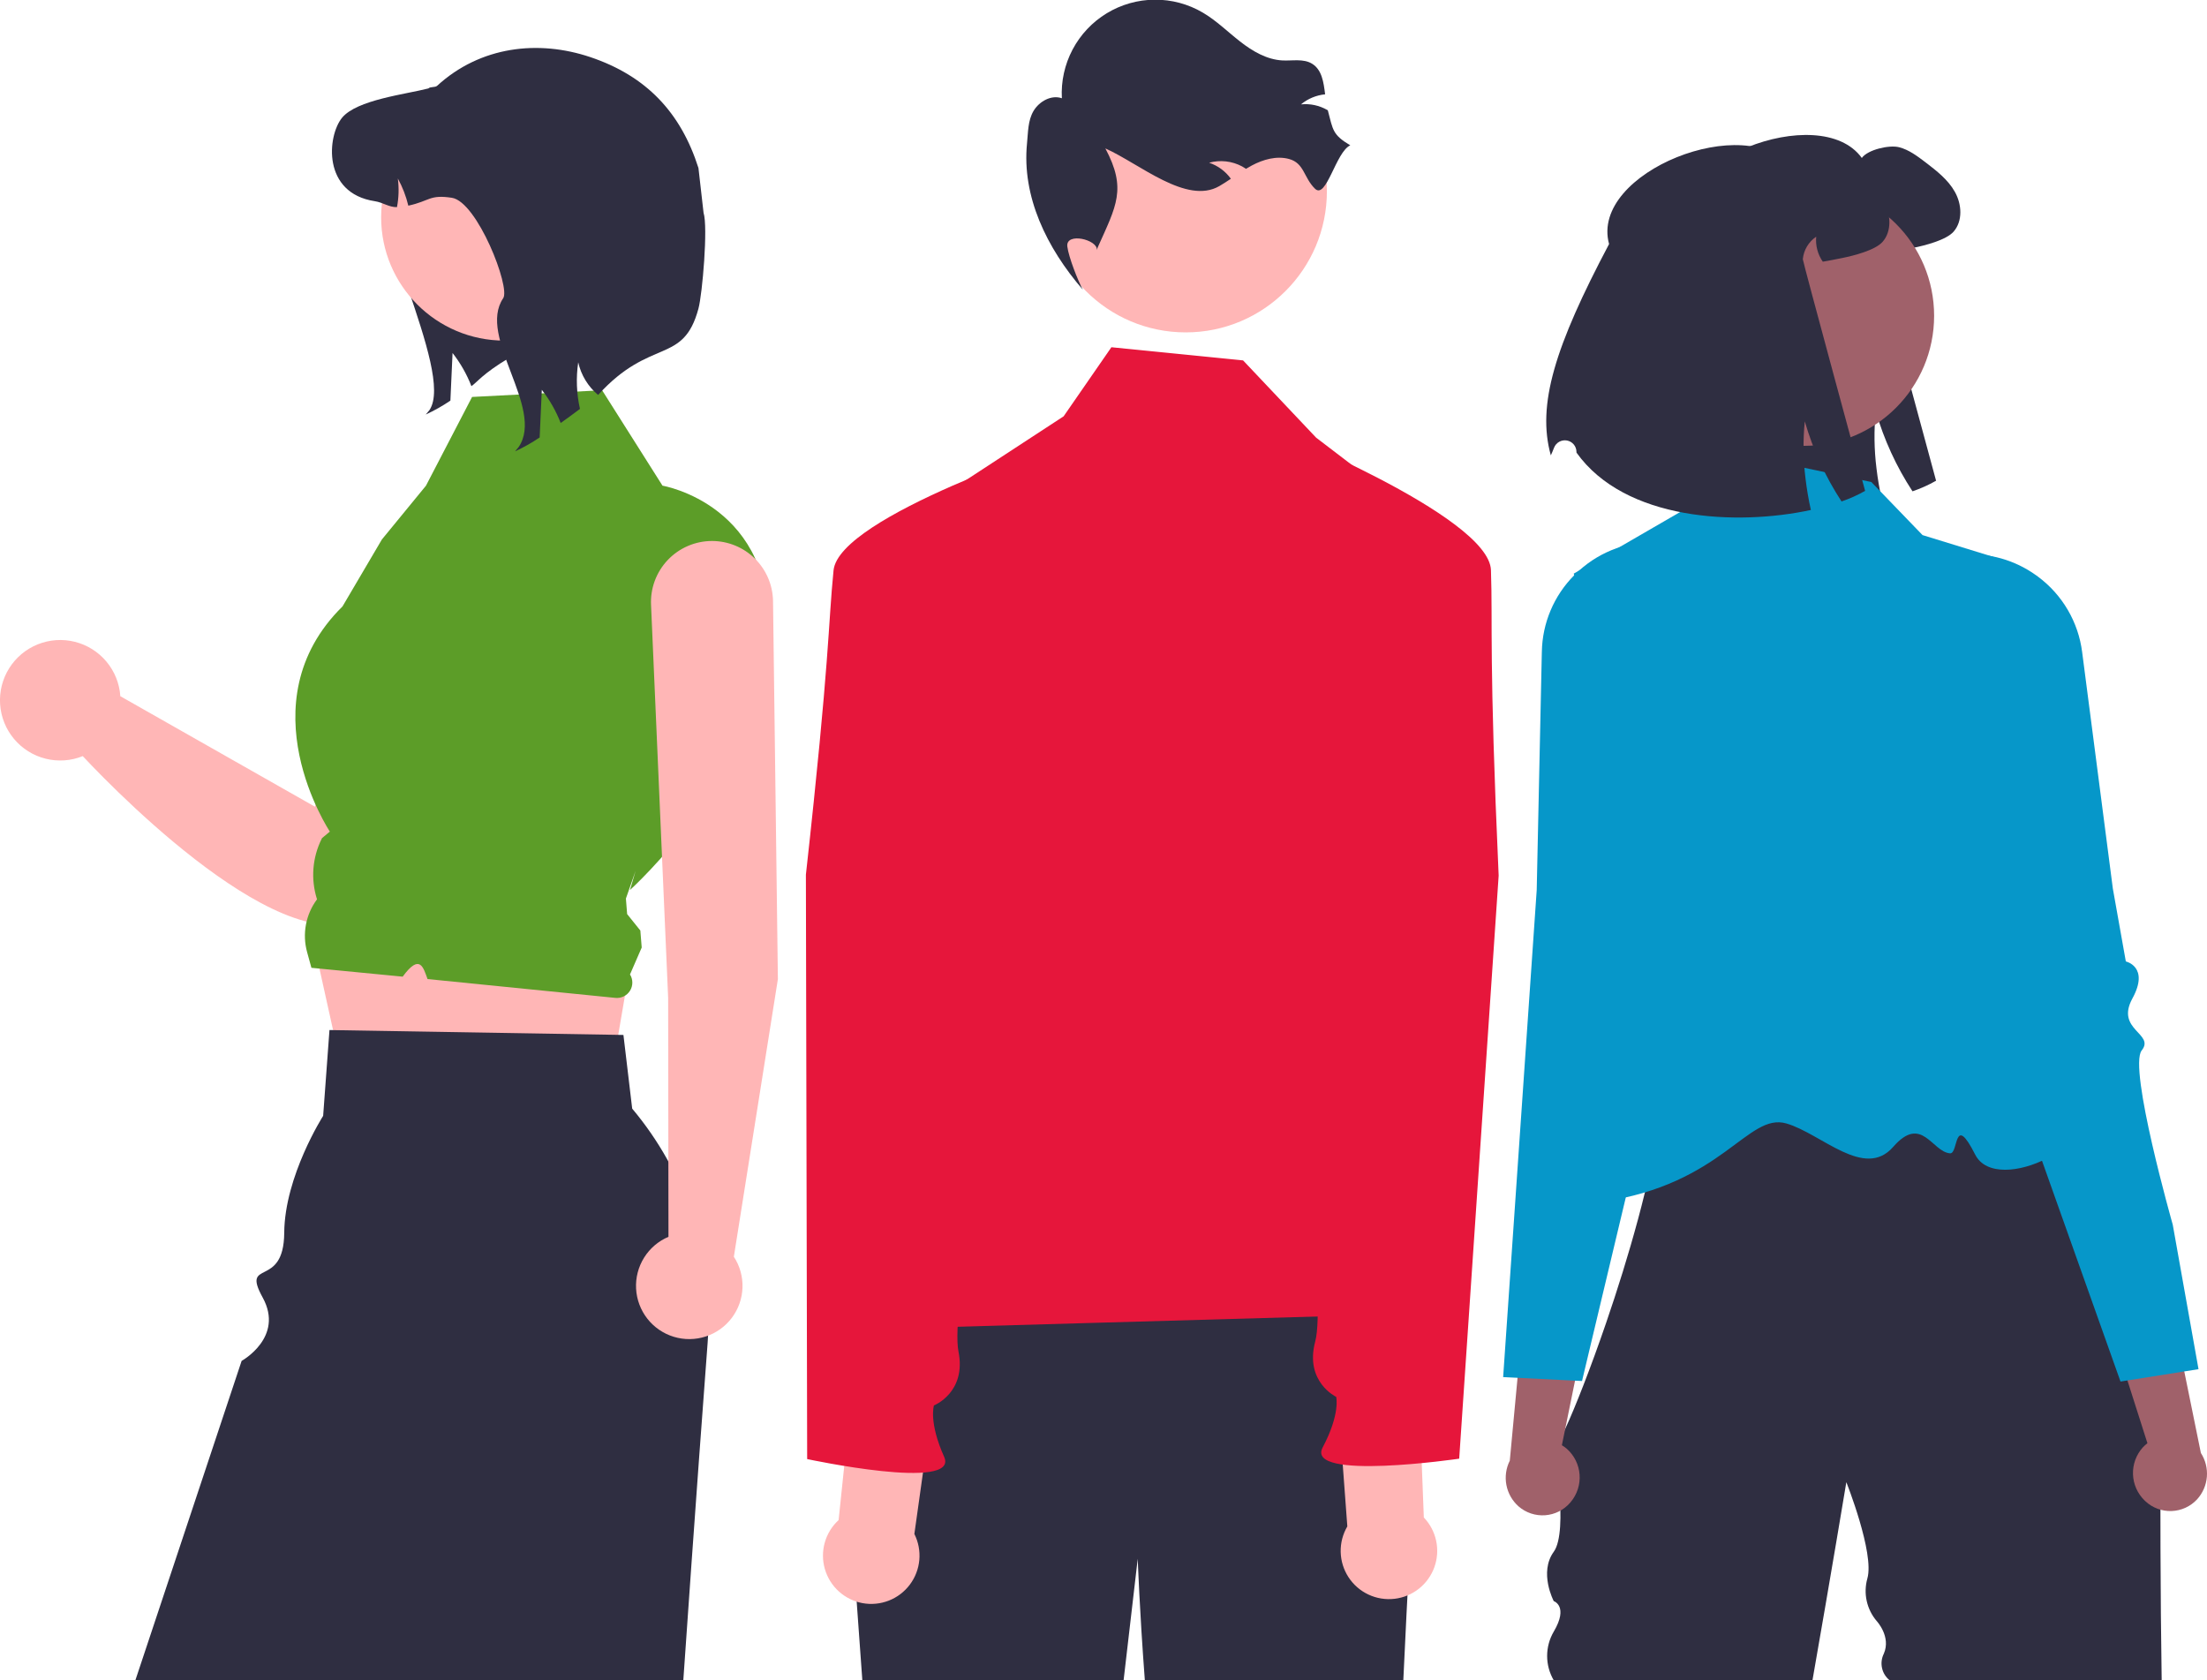
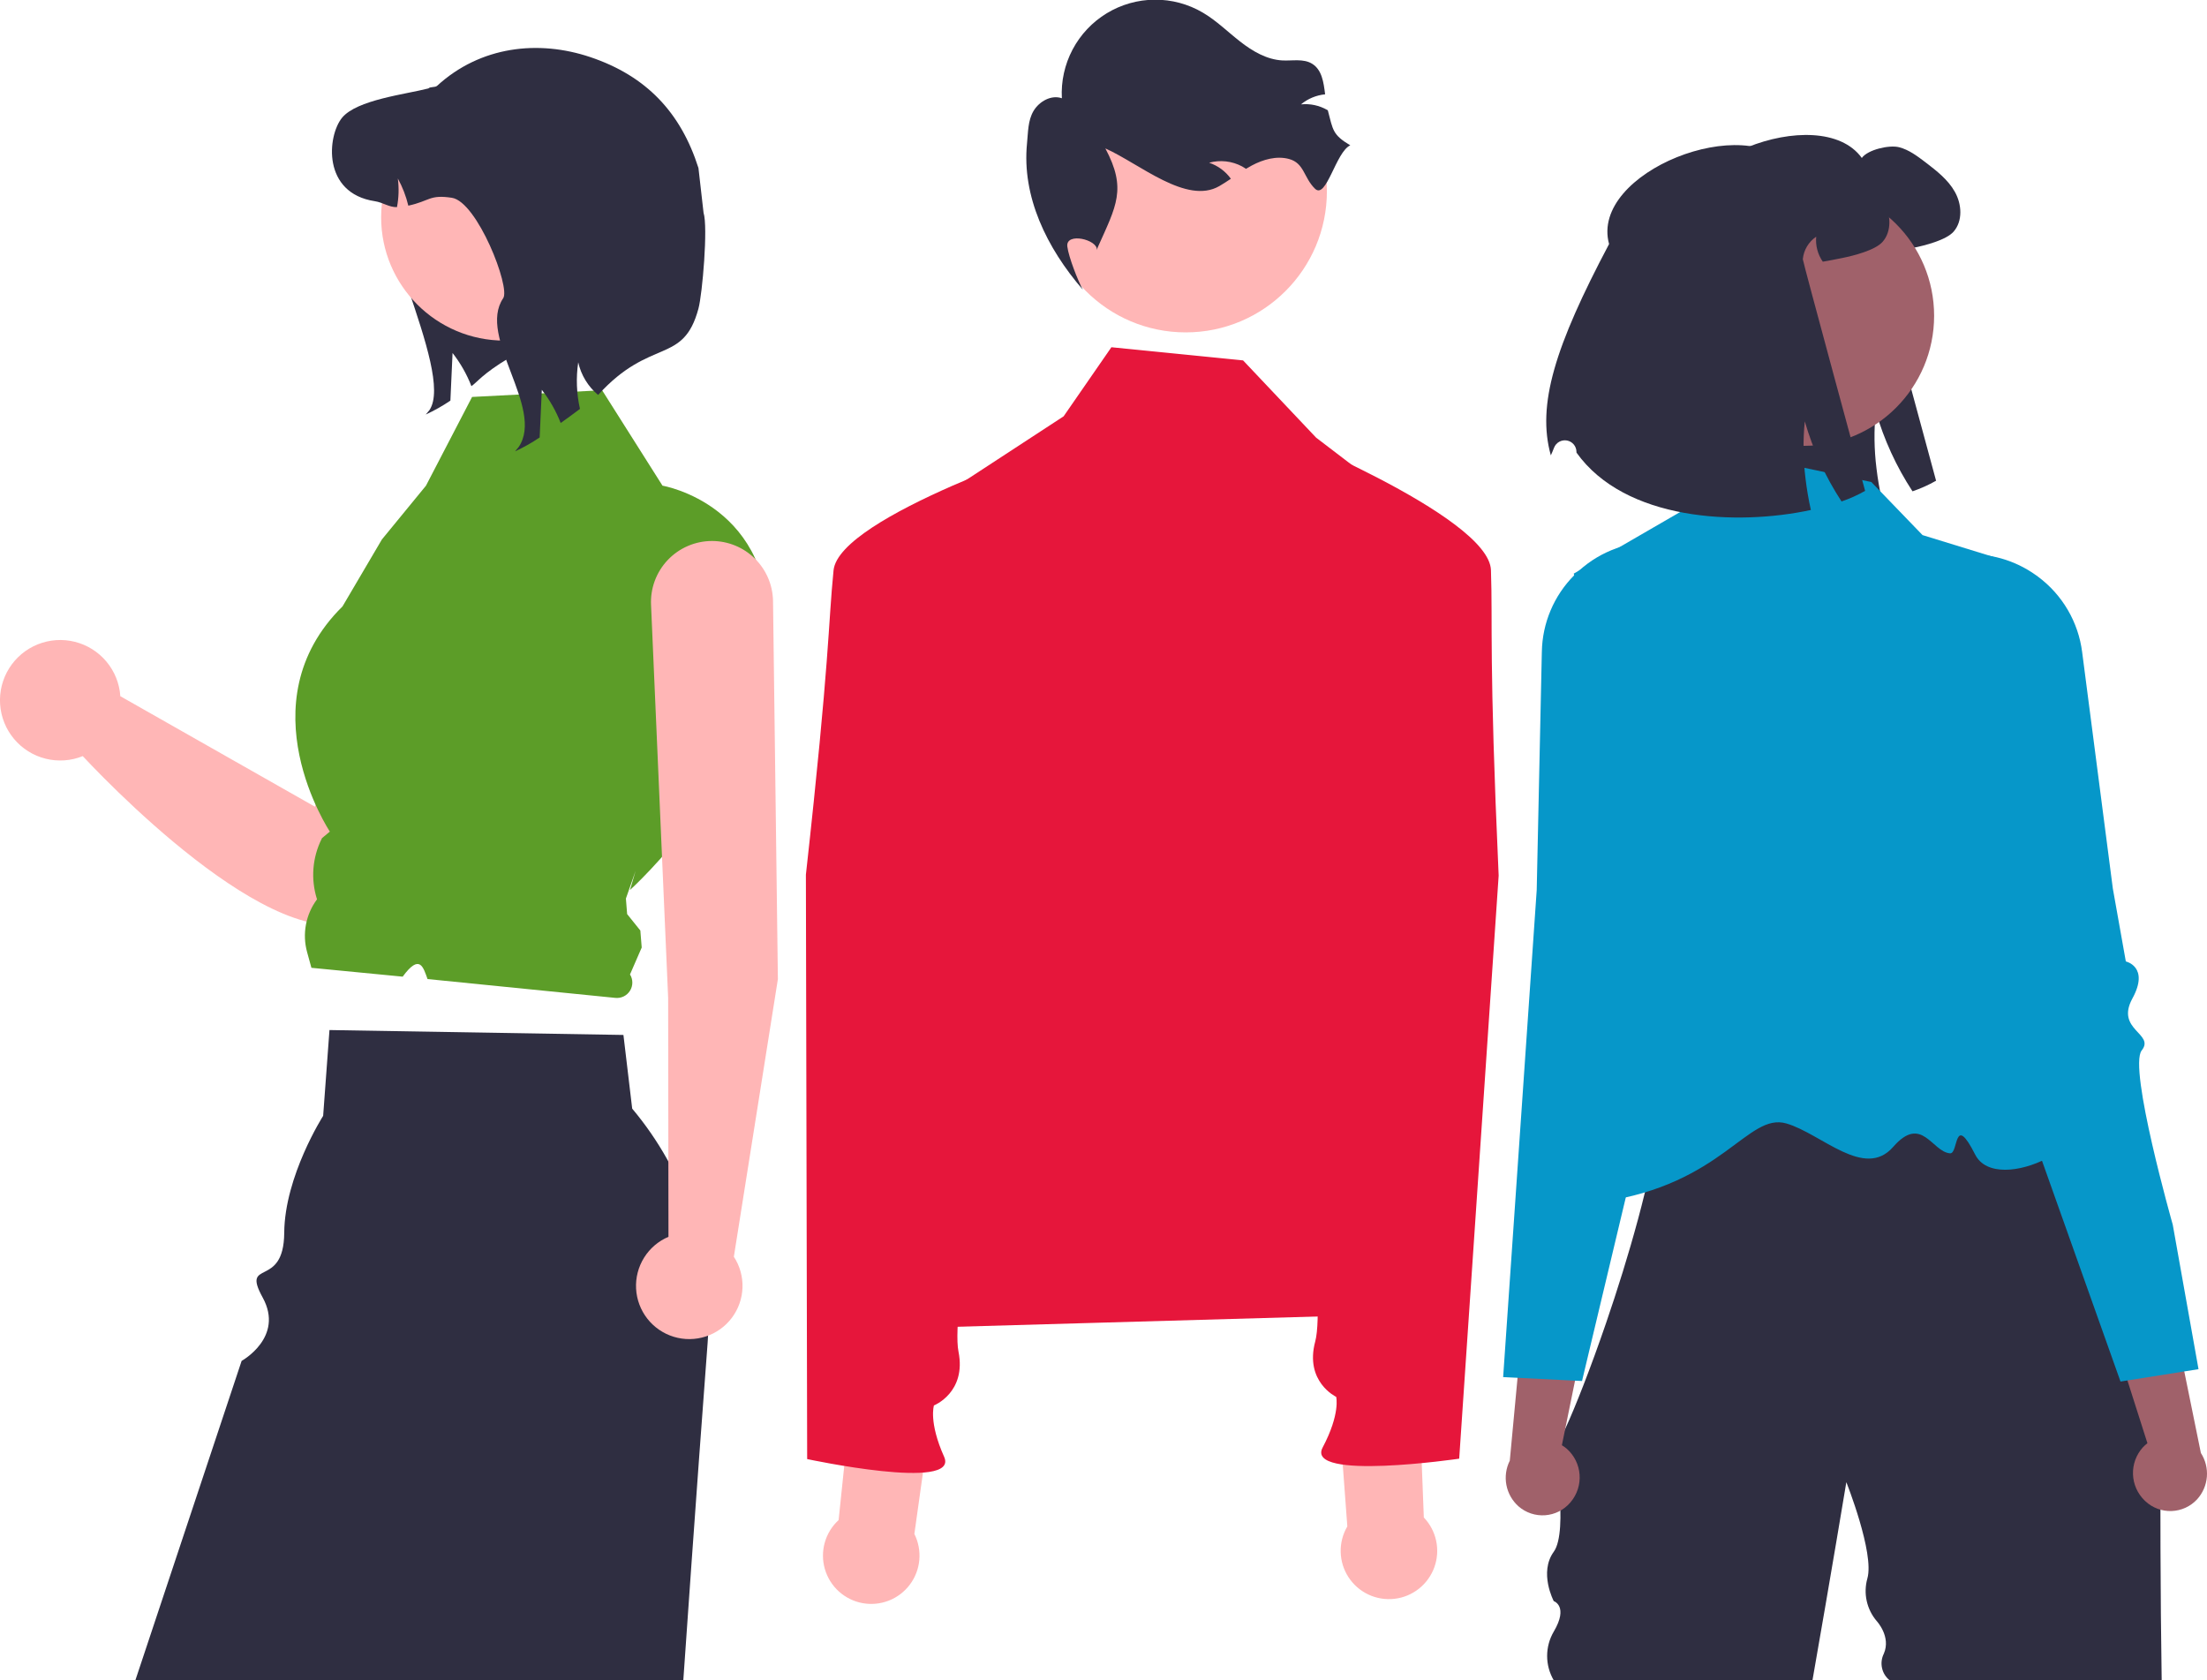
<svg xmlns="http://www.w3.org/2000/svg" width="838" height="638" viewBox="0 0 838 638" fill="none">
  <g clip-path="url(#clip0_586_442)">
    <path d="M637.913 88.812C630.397 61.41 691.016 37.913 706.934 59.98C709.147 56.842 717.327 54.937 721.081 55.899C724.834 56.862 727.99 59.267 731.07 61.596C735.304 64.849 739.693 68.218 742.291 72.895C744.909 77.552 745.313 83.904 741.791 87.946C739 91.16 730.762 93.239 726.566 94.086C723.64 94.683 721.177 95.164 719.06 95.51C717.136 92.74 716.251 89.38 716.557 86.021C715.132 86.983 713.938 88.247 713.059 89.725C712.181 91.202 711.64 92.856 711.476 94.567C711.418 95.279 735.131 182.527 735.131 182.527C732.282 184.149 729.285 185.496 726.181 186.55C720.04 177.165 715.337 166.915 712.227 156.139C711.512 163.344 711.602 170.607 712.496 177.792C712.972 181.821 713.653 185.824 714.536 189.783C686.358 195.865 643.976 193.864 625.537 167.995C625.534 167.888 625.531 167.781 625.528 167.674C625.513 166.653 625.145 165.669 624.484 164.89C623.824 164.111 622.913 163.586 621.908 163.404C620.903 163.223 619.867 163.396 618.976 163.895C618.085 164.394 617.395 165.187 617.024 166.139C616.577 167.28 616.165 168.268 615.798 169.054C610.428 149.845 617.376 127.615 637.913 88.812Z" fill="#2F2E41" />
-     <path d="M589.963 548.209V549.107C589.927 548.809 589.927 548.507 589.963 548.209Z" fill="#2F2E41" />
+     <path d="M589.963 548.209V549.107Z" fill="#2F2E41" />
    <path d="M617.558 393.135C618.274 392.941 619.004 392.799 619.741 392.711C618.895 392.848 618.167 392.99 617.558 393.135Z" fill="#2F2E41" />
    <path d="M616.919 393.297C617.113 393.243 617.328 393.189 617.557 393.135C617.344 393.19 617.138 393.231 616.919 393.297Z" fill="#2F2E41" />
    <path d="M820.791 638H717.504C716.031 636.824 715.007 635.177 714.604 633.335C714.202 631.493 714.445 629.569 715.293 627.885C718.115 621.414 712.586 615.501 712.586 615.501C710.709 613.302 709.404 610.673 708.786 607.849C708.169 605.025 708.258 602.091 709.046 599.31C711.782 589.752 701.058 562.775 701.058 562.775C701.058 562.775 695.277 597.609 688.193 638H589.963C588.317 635.197 587.45 632.006 587.45 628.755C587.45 625.505 588.317 622.314 589.963 619.511C595.687 609.805 589.963 607.943 589.963 607.943C589.963 607.943 584.238 597.081 589.963 589.195C595.687 581.309 589.963 549.107 589.963 549.107C590.179 550.53 591.809 547.942 594.32 542.514C598.143 534.257 603.985 519.406 609.887 502.166C614.106 489.862 618.36 476.323 621.915 463.087H621.924C622.856 459.609 623.739 456.164 624.573 452.749C626.204 446.054 627.602 439.547 628.663 433.438C630.967 420.28 631.726 408.976 629.957 401.624C628.49 395.506 625.28 392.133 619.741 392.711C622.709 392.219 627.058 391.753 632.416 391.313C633.383 391.235 634.384 391.157 635.419 391.071C675.387 388.051 761.14 386.317 761.14 386.317L787.406 433.352L820.67 492.933C820.67 492.933 819.764 572.862 820.791 638Z" fill="#2F2E41" />
    <path d="M710.547 183.022L650.033 170.185L638.018 194.37L597.556 217.796C597.556 217.796 623.637 324.437 623.488 339.436C623.111 377.515 562.182 462.876 608.203 456.309C654.224 449.742 663.573 422.236 678.347 426.585C691.671 430.508 707.94 447.957 718.832 435.477C729.724 422.997 733.56 437.409 740.448 437.907C743.721 438.143 741.75 422.148 749.985 438.404C758.22 454.66 801.889 432.778 787.089 417.977C762.439 393.327 757.429 211.615 757.429 211.615L729.988 203.172L710.547 183.022Z" fill="#0697C9" />
    <path d="M596.411 570.297C598.843 567.398 600.047 563.664 599.767 559.891C599.488 556.117 597.747 552.602 594.915 550.092C594.332 549.591 593.707 549.139 593.049 548.741L603.167 499.085L579.777 485.085L573.271 554.607C571.832 557.464 571.379 560.717 571.983 563.859C572.587 567.001 574.214 569.854 576.61 571.974C577.985 573.167 579.581 574.078 581.308 574.654C583.035 575.23 584.859 575.46 586.675 575.331C588.491 575.203 590.263 574.718 591.892 573.904C593.52 573.09 594.973 571.963 596.166 570.588C596.249 570.493 596.331 570.396 596.411 570.297Z" fill="#A0616A" />
    <path d="M669.037 308.554C668.89 306.958 666.854 306.233 664.032 305.232C661.198 304.359 658.504 303.084 656.033 301.444C649.786 296.931 652.245 292.212 655.645 285.688C656.309 284.42 657 283.1 657.647 281.728C659.571 277.663 656.508 260.898 648.526 231.888C646.067 222.957 646.076 216.65 644.376 212.465C642.684 208.28 639.293 206.217 630.052 205.786C618.882 205.222 607.944 209.11 599.636 216.598C599.411 216.796 599.178 217.012 598.954 217.219C598.531 217.616 598.117 218.022 597.711 218.436C590.028 226.165 585.632 236.566 585.441 247.463L585.398 249.318L583.491 337.952L578.133 415.732L570.747 522.875L576.217 523.143L598.048 524.23L600.697 524.359L606.979 498.007L614.537 466.297L617.316 454.648L625.936 418.51L629.957 401.624L632.416 391.313L633.417 387.102L638.301 366.635C638.413 366.203 649.648 321.877 662.6 314.465C667.432 311.704 669.175 310.099 669.037 308.554Z" fill="#0697C9" />
    <path d="M814.355 569.77C811.626 567.148 810.028 563.565 809.9 559.784C809.773 556.002 811.126 552.32 813.672 549.52C814.199 548.96 814.771 548.443 815.382 547.977L799.99 499.694L821.741 483.264L835.676 551.685C837.414 554.371 838.214 557.556 837.951 560.745C837.688 563.933 836.376 566.945 834.222 569.31C832.983 570.644 831.493 571.72 829.838 572.479C828.183 573.237 826.395 573.662 824.576 573.729C822.756 573.796 820.942 573.504 819.235 572.87C817.529 572.235 815.964 571.271 814.63 570.032C814.537 569.946 814.445 569.858 814.355 569.77Z" fill="#A0616A" />
    <path d="M824.996 465.002C824.996 465.002 808.031 405.314 813.205 398.852C818.378 392.391 803.098 391.129 809.683 379.095C816.268 367.061 807.179 365.048 807.179 365.048L802.247 337.379L793.431 269.418L793.163 267.397L790.599 247.625C789.882 241.977 788.035 236.532 785.166 231.615C782.297 226.699 778.466 222.411 773.903 219.008C773.67 218.829 773.432 218.658 773.193 218.487C772.108 217.705 770.999 216.981 769.866 216.315C761.403 211.322 751.464 209.434 741.76 210.976C723.474 213.824 729.165 220.643 726.199 238.911C721.38 268.614 720.13 285.608 722.48 289.447C723.271 290.74 724.103 291.977 724.896 293.165C728.979 299.294 731.931 303.715 726.201 308.883C723.918 310.771 721.377 312.326 718.657 313.499C715.963 314.803 714.014 315.739 714.04 317.342C714.07 318.894 715.974 320.297 721.071 322.521C727.248 325.224 733.883 335.444 739.317 345.884C743.628 354.299 747.473 362.945 750.835 371.783L797.54 503.139L805.158 524.561L807.785 524.145L829.365 520.724L834.777 519.867L824.996 465.002Z" fill="#0697C9" />
    <path d="M685.016 169.278C712.282 169.278 734.386 147.174 734.386 119.908C734.386 92.641 712.282 70.538 685.016 70.538C657.75 70.538 635.646 92.641 635.646 119.908C635.646 147.174 657.75 169.278 685.016 169.278Z" fill="#A0616A" />
    <path d="M610.967 92.662C603.451 65.26 664.069 41.762 679.987 63.829C682.201 60.692 690.381 58.786 694.134 59.749C697.887 60.711 701.044 63.117 704.124 65.446C708.358 68.699 712.746 72.067 715.345 76.744C717.962 81.402 718.366 87.754 714.844 91.795C712.053 95.01 703.816 97.088 699.62 97.935C696.694 98.532 694.23 99.013 692.113 99.359C690.19 96.589 689.304 93.229 689.611 89.871C688.186 90.832 686.991 92.097 686.113 93.574C685.234 95.052 684.694 96.705 684.53 98.416C684.472 99.129 708.185 186.376 708.185 186.376C705.336 187.998 702.339 189.345 699.235 190.399C693.094 181.014 688.391 170.764 685.28 159.988C684.566 167.194 684.656 174.456 685.55 181.642C686.025 185.671 686.706 189.673 687.59 193.633C659.412 199.715 617.03 197.713 598.591 171.845C598.587 171.738 598.584 171.631 598.581 171.524C598.567 170.502 598.198 169.518 597.538 168.739C596.878 167.96 595.967 167.435 594.962 167.254C593.957 167.072 592.92 167.246 592.029 167.745C591.138 168.244 590.449 169.037 590.078 169.989C589.631 171.13 589.219 172.118 588.852 172.903C583.482 153.695 590.43 131.464 610.967 92.662Z" fill="#2F2E41" />
    <path d="M177.516 59.981C176.599 62.119 148.312 61.889 147.016 63.793C137.028 78.49 173.035 141.023 163.046 155.739L161.655 157.397C164.913 155.896 168.044 154.13 171.014 152.117C171.281 146.093 171.548 140.051 171.834 134.027C174.826 137.854 177.241 142.099 179.001 146.627C181.327 144.988 183.235 141.949 193.203 135.971C197.238 131.538 201.891 127.709 207.017 124.6L177.516 59.981Z" fill="#2F2E41" />
    <path d="M198.057 180.431C194.935 178.398 191.374 177.138 187.668 176.757C183.962 176.375 180.219 176.883 176.748 178.238C173.278 179.593 170.181 181.756 167.714 184.548C165.247 187.339 163.481 190.679 162.564 194.289L119.578 306.293L45.69 264.345C45.366 259.523 43.523 254.928 40.425 251.219C37.328 247.509 33.135 244.876 28.449 243.697C23.762 242.518 18.823 242.853 14.338 244.654C9.854 246.456 6.056 249.631 3.488 253.725C0.92 257.819 -0.285 262.621 0.044 267.442C0.374 272.263 2.223 276.856 5.324 280.562C8.426 284.268 12.621 286.897 17.309 288.071C21.997 289.245 26.936 288.904 31.418 287.097C46.978 303.704 114.437 371.794 142.365 345.19C165.839 322.828 199.715 236.16 207.87 206.233C209.176 201.447 208.93 196.37 207.166 191.733C205.403 187.097 202.213 183.139 198.057 180.431Z" fill="#FFB6B6" />
-     <path d="M117.341 349.883L130.906 411.195L230.098 420.167L239.214 366.781L117.341 349.883Z" fill="#FFB6B6" />
    <path d="M268.858 507.11C268.813 507.989 268.759 508.859 268.695 509.738C267.744 522.442 266.657 537.094 265.479 553.15C263.621 578.631 261.546 607.645 259.453 638H51.397L91.747 516.718C91.747 516.718 108.04 507.748 99.745 492.679C91.45 477.61 107.771 489.619 107.923 468.098C108.075 446.578 122.7 423.683 122.7 423.683L125.101 391.098L126.47 391.126L234.743 392.929L236.718 392.965L240.044 420.937C260.235 444.964 270.536 475.77 268.858 507.11Z" fill="#2F2E41" />
    <path d="M179.25 150.718L228.623 148.174L251.555 184.41C251.555 184.41 294.702 191.624 291.712 242.468C288.721 293.312 239.214 337.928 239.214 337.928L241.33 330.673L237.655 341.175L238.126 347.071L243.14 353.316L243.656 359.775L239.214 369.993C239.792 370.919 240.098 371.989 240.099 373.08C240.1 374.171 239.794 375.241 239.218 376.168C238.641 377.095 237.817 377.841 236.838 378.323C235.858 378.805 234.764 379.003 233.678 378.894L162.338 371.744C160.714 367.276 159.411 361.93 152.9 370.83L146.18 370.179L118.244 367.472L116.599 361.482C115.665 358.079 115.519 354.507 116.173 351.039C116.828 347.57 118.264 344.297 120.374 341.468C117.948 333.869 118.583 325.624 122.146 318.487L122.279 318.219L125.246 315.746C125.246 315.746 92.789 266.985 130.049 230.258L145.003 204.836L161.735 184.422L179.25 150.718Z" fill="#5C9D28" />
    <path d="M191.538 129.328C217.395 129.328 238.357 108.366 238.357 82.509C238.357 56.651 217.395 35.69 191.538 35.69C165.681 35.69 144.719 56.651 144.719 82.509C144.719 108.366 165.681 129.328 191.538 129.328Z" fill="#FFB6B6" />
    <path d="M227.097 149.955C223.285 146.769 220.631 142.413 219.548 137.564C218.683 143.452 218.909 149.449 220.216 155.254C217.68 157.16 215.221 158.971 212.896 160.611C211.135 156.083 208.72 151.838 205.728 148.011C205.442 154.034 205.176 160.077 204.909 166.101C201.938 168.113 198.808 169.879 195.549 171.381L196.941 169.723C206.929 155.006 181.081 127.919 191.069 113.222C193.872 109.104 181.214 76.565 171.569 75.097C162.991 73.801 163.353 76.279 155.042 78.09C154.178 74.49 152.839 71.022 151.058 67.777C151.532 71.393 151.422 75.061 150.734 78.643C147.779 78.757 145.454 76.874 142.308 76.393C122.235 73.324 124.275 51.612 129.86 44.731C135.465 37.868 154.069 35.81 162.647 33.579C163.429 32.817 165.202 33.293 165.983 32.569C182.423 17.524 204.409 15.033 224.195 21.701C245.295 28.812 258.451 42.575 265.203 63.793L267.139 80.773C268.877 86.232 266.691 111.635 265.203 117.168C259.417 138.674 247.096 127.938 227.097 149.955Z" fill="#2F2E41" />
    <path d="M295.363 371.77L293.52 228.218C293.424 222.136 290.941 216.336 286.606 212.069C282.271 207.802 276.433 205.411 270.35 205.411C267.204 205.411 264.09 206.052 261.199 207.294C258.308 208.537 255.701 210.355 253.536 212.639C251.371 214.922 249.693 217.622 248.606 220.575C247.518 223.527 247.043 226.67 247.21 229.813L253.696 378.87L253.819 469.609C249.997 471.23 246.765 473.989 244.565 477.51C242.365 481.032 241.302 485.145 241.521 489.292C241.74 493.438 243.23 497.417 245.788 500.687C248.347 503.957 251.851 506.36 255.823 507.57C259.795 508.78 264.043 508.737 267.99 507.449C271.938 506.16 275.392 503.687 277.885 500.367C280.378 497.046 281.789 493.038 281.925 488.888C282.061 484.738 280.916 480.647 278.646 477.17L295.363 371.77Z" fill="#FFB6B6" />
-     <path d="M537 557.494C537 557.494 534.15 608.764 532.84 638.004H434.7C432.68 611.394 432 591.844 432 591.844L426.63 638.004H327.43L321.28 552.514L351 478.844C351 478.844 512.06 467.674 527 481.844C541.93 496.004 537 557.494 537 557.494Z" fill="#2F2E41" />
    <path d="M450.216 126.206C479.822 126.206 503.823 102.205 503.823 72.599C503.823 42.993 479.822 18.992 450.216 18.992C420.61 18.992 396.609 42.993 396.609 72.599C396.609 102.205 420.61 126.206 450.216 126.206Z" fill="#FFB6B6" />
    <path d="M512.7 55.18C507.194 57.691 503.626 75.874 499.299 71.647C494.971 67.42 495.26 61.919 489.425 60.358C484.713 59.093 479.642 60.539 475.345 62.82C474.577 63.222 473.833 63.66 473.108 64.095C472.629 63.775 472.153 63.474 471.642 63.196C467.797 61.139 463.31 60.634 459.105 61.786C462.428 62.899 465.317 65.029 467.364 67.874C465.925 68.837 464.468 69.804 462.978 70.66C450.528 77.845 432.812 62.222 419.707 56.353C427.915 71.757 423.873 78.136 416.746 94.067L416.5 94.974C416.905 90.982 404.549 88.006 405.266 93.627C405.775 97.617 409.228 106.488 411.163 110.011C397.384 94.079 387.968 74.583 389.955 54.471C390.388 50.246 390.257 45.789 392.436 42.122C394.618 38.474 399.166 35.914 403.189 37.305C402.848 30.891 404.252 24.505 407.251 18.825C410.249 13.145 414.731 8.384 420.22 5.047C425.708 1.711 431.998 -0.075 438.421 -0.122C444.844 -0.169 451.159 1.525 456.696 4.781C461.841 7.799 466.136 12.069 470.851 15.752C475.566 19.435 481.002 22.645 486.981 22.949C490.775 23.132 494.902 22.206 498.161 24.171C501.936 26.45 502.582 31.223 503.149 35.815C499.782 36.147 496.59 37.476 493.982 39.63C497.466 39.275 500.973 40.027 504.004 41.78C504.062 41.806 504.117 41.837 504.169 41.873C506.164 49.463 505.96 51.146 512.7 55.18Z" fill="#2F2E41" />
    <path d="M327.668 504.779C373.319 451.344 357.899 383.379 339.781 314.771L343.228 213.418C343.397 208.446 344.76 203.588 347.202 199.254C349.644 194.919 353.093 191.236 357.257 188.516L403.861 158.07L422 131.844L472 136.844L499.727 166.166L530.417 189.596C538.123 195.478 543.986 203.442 547.316 212.547C550.645 221.652 551.302 231.52 549.209 240.986L519.839 373.806C519.839 373.806 532.123 442.661 524.628 450.266C517.133 457.87 497.82 450.27 513.135 458.806C531.515 469.051 548.227 467.16 538.926 476.462C529.624 485.763 541.396 498.694 541.396 498.694L327.668 504.779Z" fill="#E6163B" />
    <path d="M347.186 582.438L354.796 528.218L324.429 519.549L318.422 577.16C315.909 579.465 314.089 582.424 313.165 585.707C312.242 588.989 312.253 592.464 313.196 595.74C314.139 599.017 315.978 601.965 318.505 604.254C321.032 606.543 324.148 608.082 327.501 608.698C330.855 609.313 334.314 608.981 337.489 607.738C340.664 606.495 343.43 604.392 345.475 601.663C347.52 598.935 348.764 595.691 349.066 592.294C349.368 588.898 348.717 585.485 347.186 582.438Z" fill="#FFB6B6" />
    <path d="M405 167.844C405 167.844 318.562 195.977 316.5 216.561C314.439 237.146 315.123 249.747 306 332.117L306.481 554C306.481 554 364.432 566.408 358.489 553.142C352.546 539.876 354.62 533.634 354.62 533.634C354.62 533.634 367.045 528.731 363.934 513.155C360.824 497.578 376.421 420.387 376.421 420.387L386.266 281.948L405 167.844Z" fill="#E6163B" />
    <path d="M511.581 579.567L507.53 524.965L538.399 518.299L540.627 576.18C542.985 578.644 544.608 581.716 545.315 585.052C546.021 588.388 545.784 591.854 544.628 595.062C543.473 598.27 541.445 601.092 538.774 603.211C536.103 605.33 532.893 606.662 529.506 607.057C526.12 607.451 522.69 606.894 519.603 605.446C516.516 603.999 513.893 601.719 512.031 598.863C510.168 596.007 509.14 592.688 509.06 589.279C508.98 585.87 509.853 582.507 511.581 579.567Z" fill="#FFB6B6" />
    <path d="M480.99 162.08C480.99 162.08 565.405 195.803 566.116 216.478C566.827 237.153 565.321 249.682 569.041 332.473L554.058 553.85C554.058 553.85 495.419 562.443 502.216 549.594C509.014 536.745 507.353 530.381 507.353 530.381C507.353 530.381 495.275 524.676 499.397 509.337C503.518 493.997 493 415.951 493 415.951L492.226 277.165L480.99 162.08Z" fill="#E6163B" />
  </g>
  <defs>
    <clipPath id="clip0_586_442">
      <rect width="838" height="638.004" fill="white" />
    </clipPath>
  </defs>
</svg>